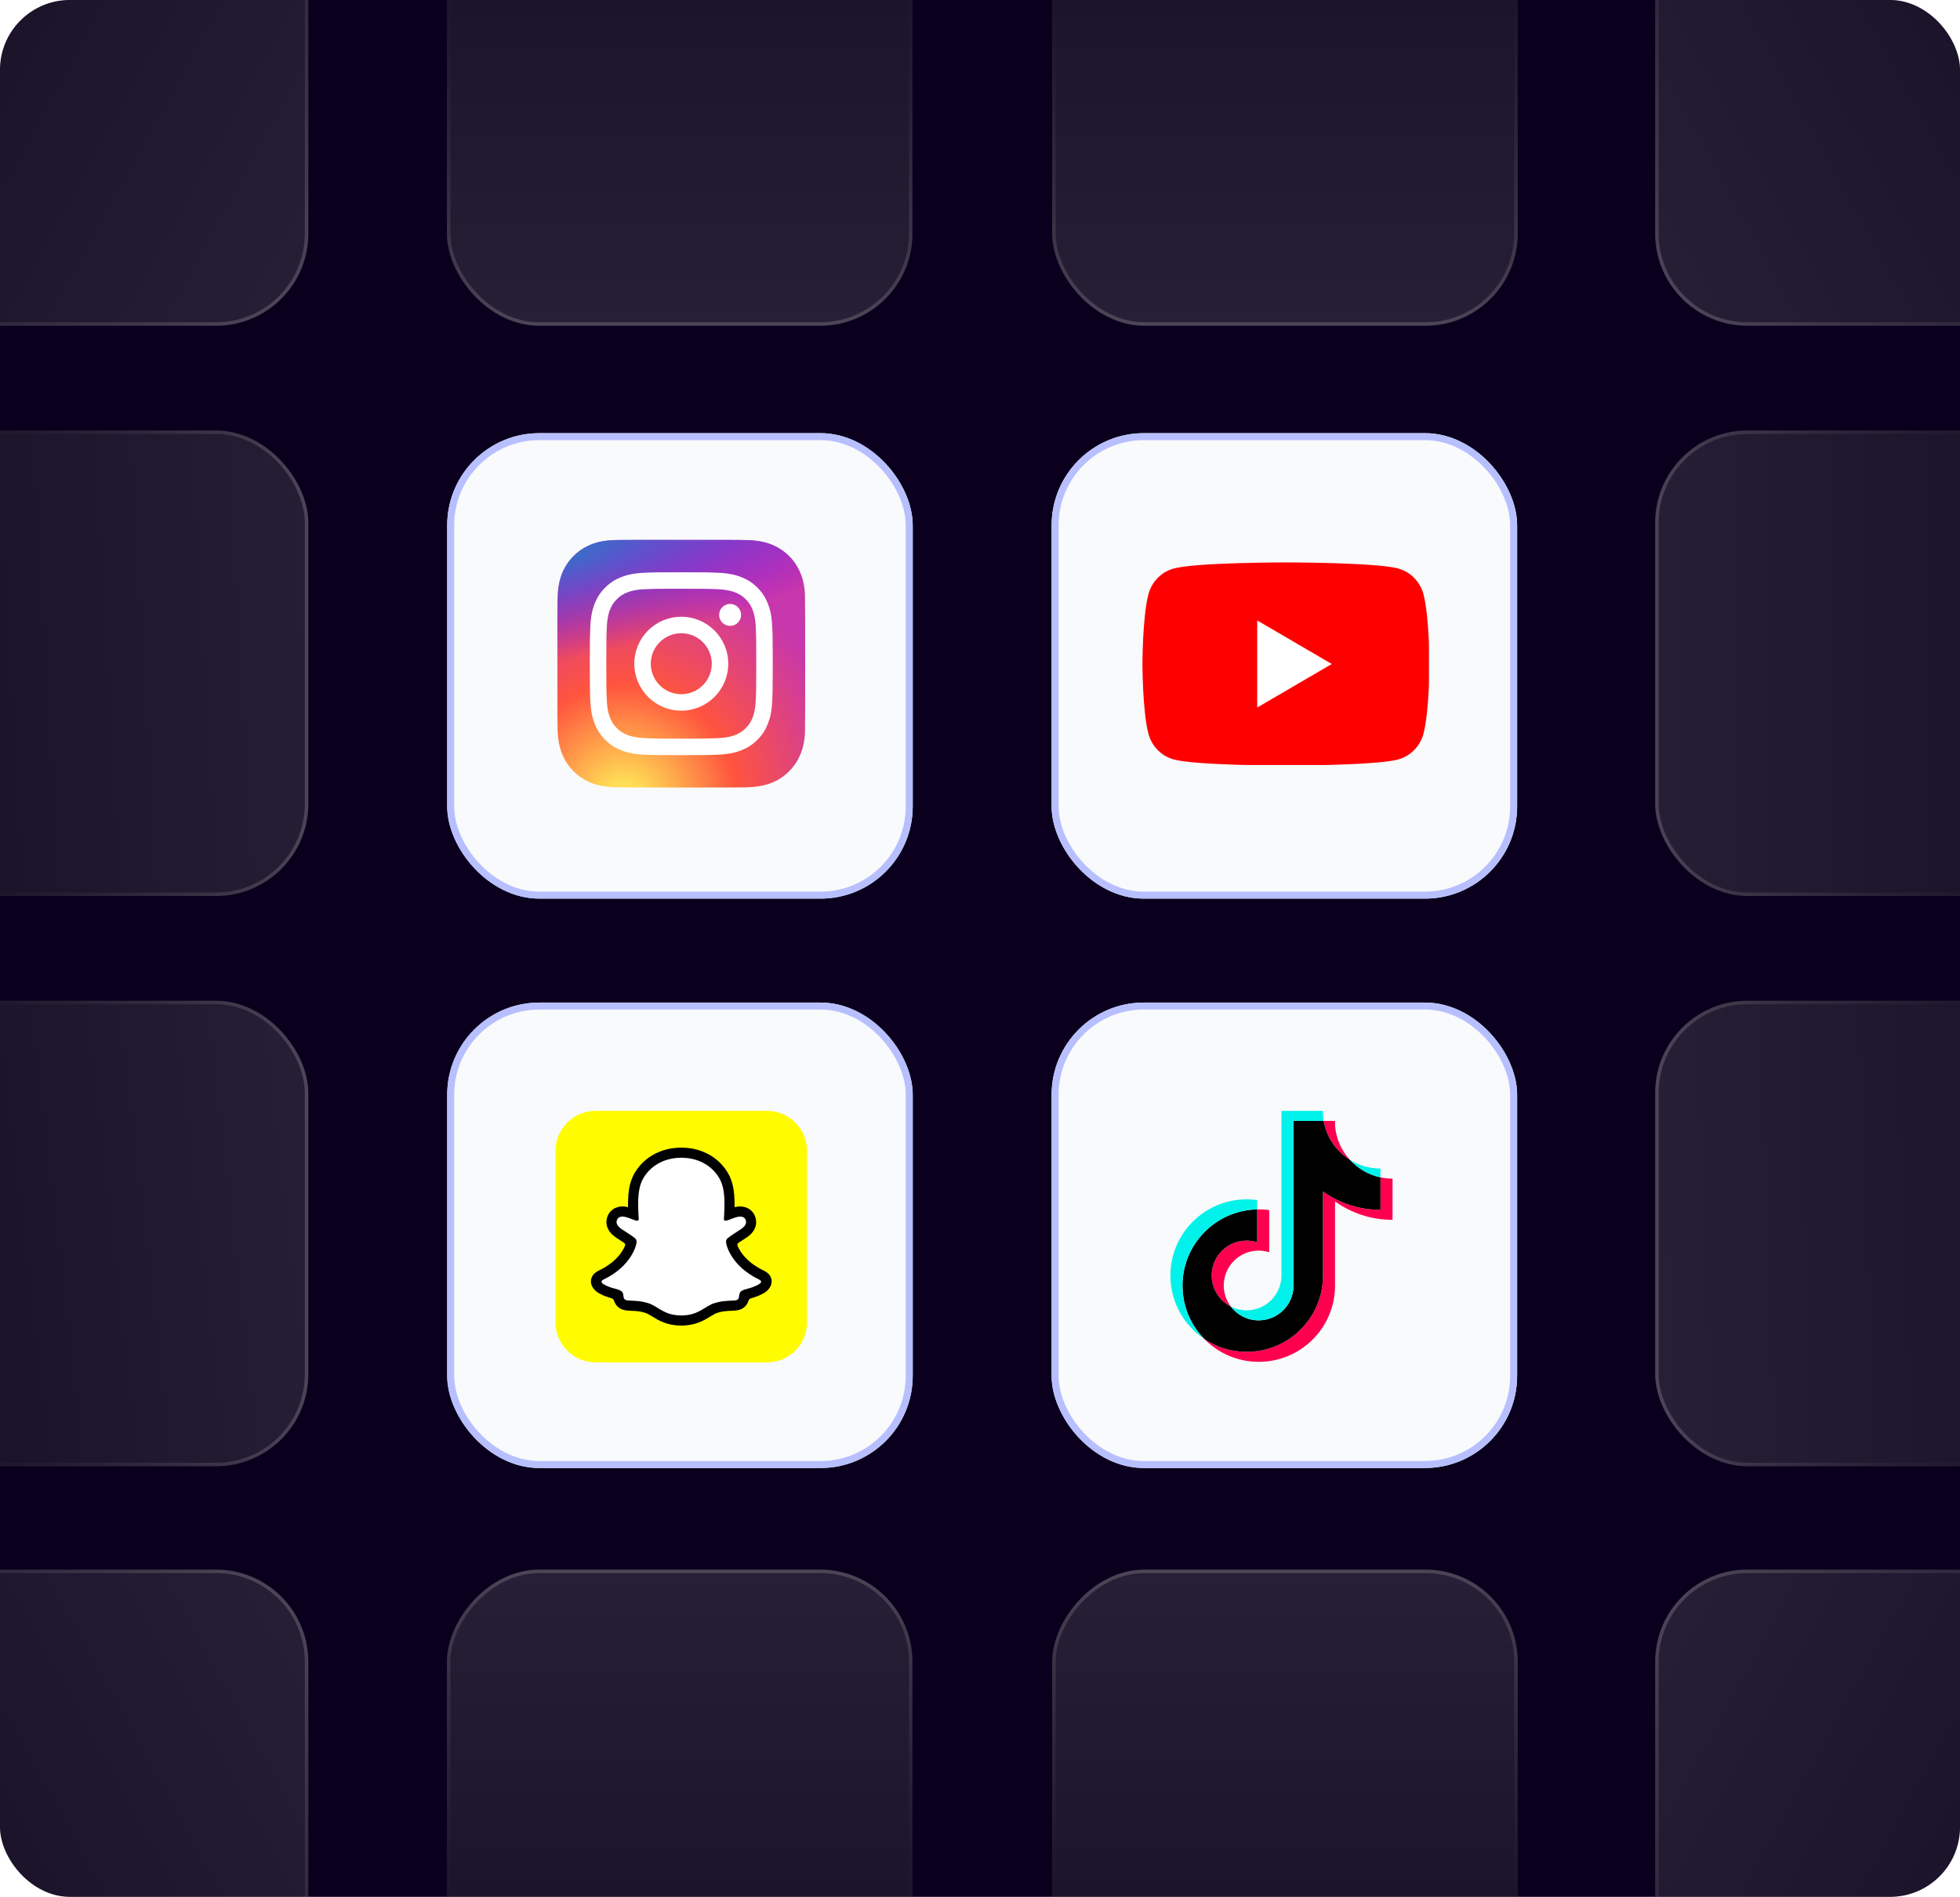
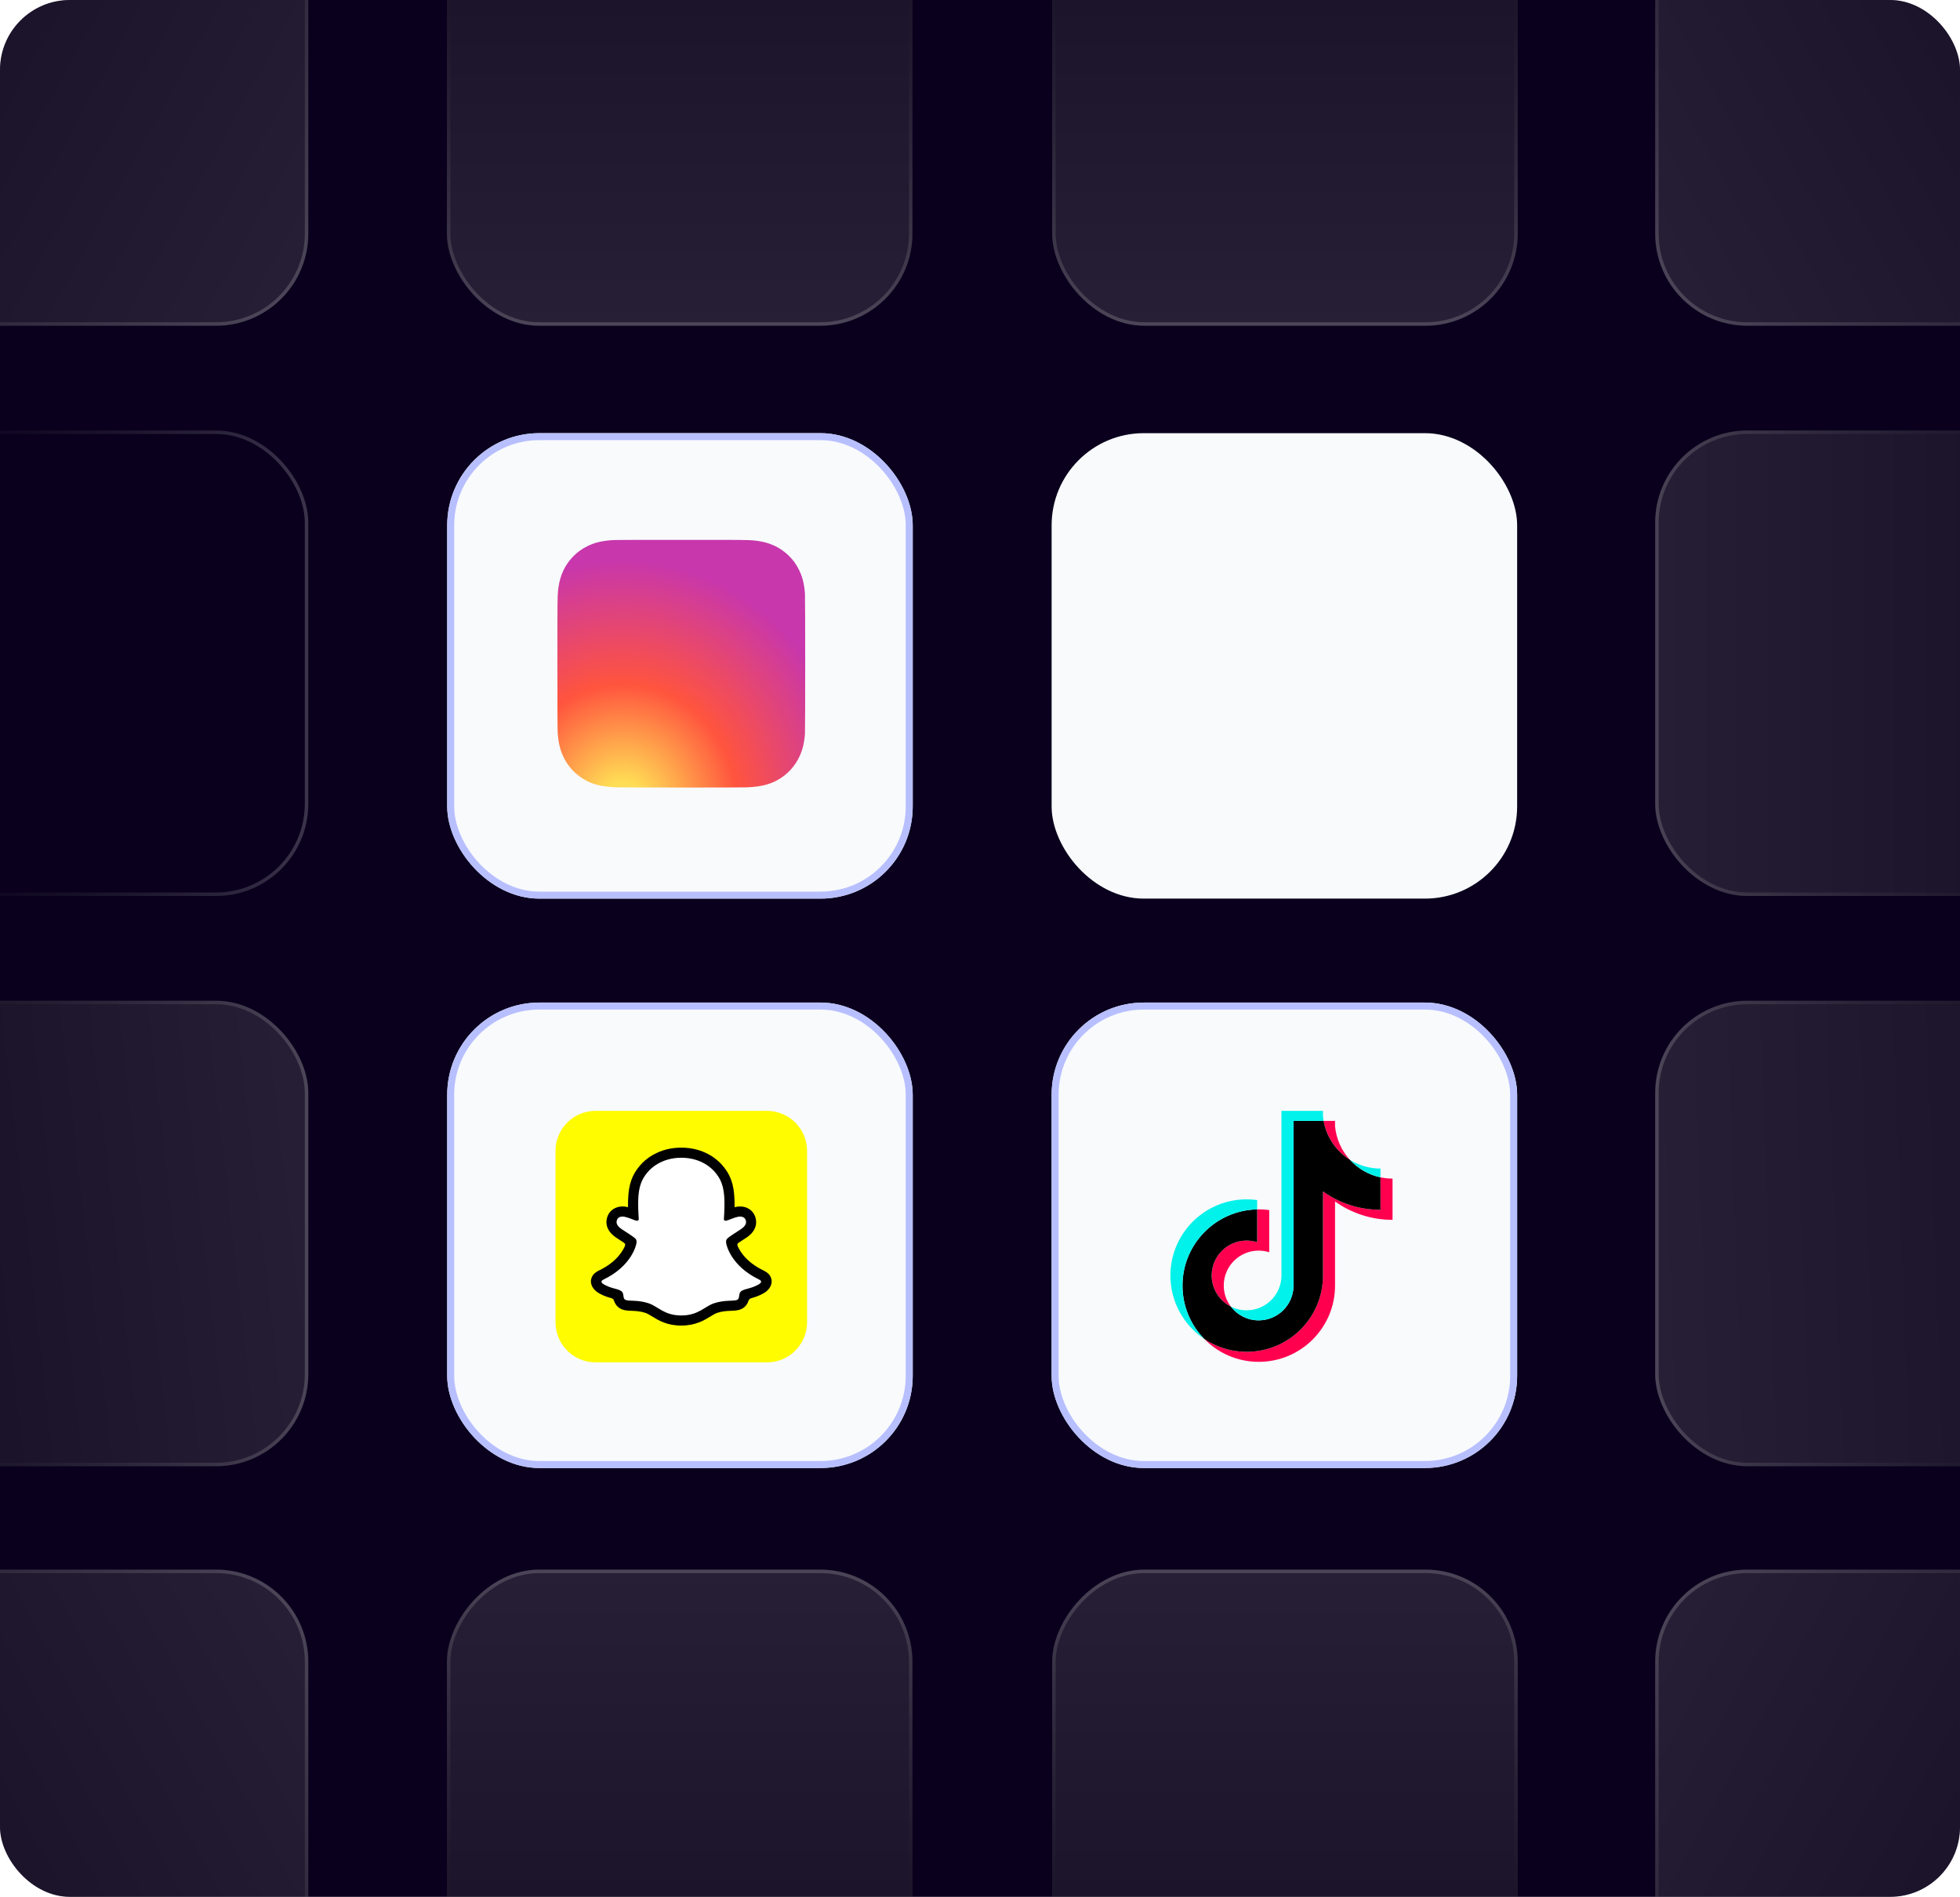
<svg xmlns="http://www.w3.org/2000/svg" width="561" height="543" viewBox="0 0 561 543" fill="none">
  <g clip-path="url(#clip0_30_271)">
    <rect width="561" height="543" rx="20" fill="#0A001D" />
    <g opacity="0.5">
      <rect x="-45" y="-40" width="133.243" height="133.243" rx="26.385" fill="url(#paint0_linear_30_271)" fill-opacity="0.5" />
      <rect x="-44.5" y="-39.5" width="132.243" height="132.243" rx="25.885" stroke="url(#paint1_linear_30_271)" stroke-opacity="0.4" />
-       <rect x="-45" y="123.243" width="133.243" height="133.243" rx="26.385" fill="url(#paint2_linear_30_271)" fill-opacity="0.5" />
      <rect x="-44.5" y="123.743" width="132.243" height="132.243" rx="25.885" stroke="url(#paint3_linear_30_271)" stroke-opacity="0.4" />
      <rect x="-45" y="286.486" width="133.243" height="133.243" rx="26.385" fill="url(#paint4_linear_30_271)" fill-opacity="0.5" />
      <rect x="-44.5" y="286.986" width="132.243" height="132.243" rx="25.885" stroke="url(#paint5_linear_30_271)" stroke-opacity="0.4" />
      <rect x="127.919" y="-40" width="133.243" height="133.243" rx="26.385" fill="url(#paint6_linear_30_271)" fill-opacity="0.5" />
      <rect x="128.419" y="-39.5" width="132.243" height="132.243" rx="25.885" stroke="url(#paint7_linear_30_271)" stroke-opacity="0.4" />
      <rect x="301.162" y="-40" width="133.243" height="133.243" rx="26.385" fill="url(#paint8_linear_30_271)" fill-opacity="0.5" />
      <rect x="301.662" y="-39.5" width="132.243" height="132.243" rx="25.885" stroke="url(#paint9_linear_30_271)" stroke-opacity="0.4" />
      <rect width="133.243" height="133.243" rx="26.385" transform="matrix(-1 0 0 1 607 -40)" fill="url(#paint10_linear_30_271)" fill-opacity="0.5" />
      <rect x="-0.5" y="0.5" width="132.243" height="132.243" rx="25.885" transform="matrix(-1 0 0 1 606 -40)" stroke="url(#paint11_linear_30_271)" stroke-opacity="0.4" />
      <rect x="473.757" y="123.243" width="133.243" height="133.243" rx="26.385" fill="url(#paint12_linear_30_271)" fill-opacity="0.5" />
      <rect x="474.257" y="123.743" width="132.243" height="132.243" rx="25.885" stroke="url(#paint13_linear_30_271)" stroke-opacity="0.4" />
      <rect x="473.757" y="286.486" width="133.243" height="133.243" rx="26.385" fill="url(#paint14_linear_30_271)" fill-opacity="0.5" />
      <rect x="474.257" y="286.986" width="132.243" height="132.243" rx="25.885" stroke="url(#paint15_linear_30_271)" stroke-opacity="0.4" />
    </g>
    <g filter="url(#filter0_d_30_271)">
      <rect x="128" y="124" width="133.243" height="133.243" rx="26.385" fill="#F8FAFC" />
      <rect x="129" y="125" width="131.243" height="131.243" rx="25.385" stroke="#B8BFFF" stroke-width="2" />
    </g>
    <g clip-path="url(#clip1_30_271)">
      <path d="M195.017 154.545C180.213 154.545 175.883 154.561 175.042 154.63C172.004 154.883 170.113 155.361 168.054 156.387C166.466 157.175 165.215 158.089 163.979 159.369C161.729 161.705 160.366 164.578 159.872 167.994C159.632 169.652 159.562 169.99 159.548 178.46C159.543 181.283 159.548 184.998 159.548 189.982C159.548 204.774 159.564 209.1 159.635 209.94C159.881 212.896 160.344 214.756 161.326 216.79C163.203 220.685 166.786 223.608 171.008 224.699C172.47 225.075 174.084 225.283 176.157 225.381C177.035 225.419 185.985 225.446 194.942 225.446C203.898 225.446 212.854 225.435 213.71 225.392C216.11 225.279 217.504 225.092 219.044 224.694C223.293 223.597 226.811 220.717 228.726 216.768C229.689 214.783 230.177 212.852 230.398 210.05C230.446 209.439 230.466 199.699 230.466 189.973C230.466 180.244 230.444 170.522 230.396 169.911C230.172 167.064 229.684 165.15 228.691 163.126C227.875 161.47 226.97 160.233 225.655 158.968C223.309 156.727 220.44 155.364 217.021 154.87C215.365 154.631 215.035 154.56 206.559 154.545H195.017Z" fill="url(#paint16_radial_30_271)" />
-       <path d="M195.017 154.545C180.213 154.545 175.883 154.561 175.042 154.63C172.004 154.883 170.113 155.361 168.054 156.387C166.466 157.175 165.215 158.089 163.979 159.369C161.729 161.705 160.366 164.578 159.872 167.994C159.632 169.652 159.562 169.99 159.548 178.46C159.543 181.283 159.548 184.998 159.548 189.982C159.548 204.774 159.564 209.1 159.635 209.94C159.881 212.896 160.344 214.756 161.326 216.79C163.203 220.685 166.786 223.608 171.008 224.699C172.47 225.075 174.084 225.283 176.157 225.381C177.035 225.419 185.985 225.446 194.942 225.446C203.898 225.446 212.854 225.435 213.71 225.392C216.11 225.279 217.504 225.092 219.044 224.694C223.293 223.597 226.811 220.717 228.726 216.768C229.689 214.783 230.177 212.852 230.398 210.05C230.446 209.439 230.466 199.699 230.466 189.973C230.466 180.244 230.444 170.522 230.396 169.911C230.172 167.064 229.684 165.15 228.691 163.126C227.875 161.47 226.97 160.233 225.655 158.968C223.309 156.727 220.44 155.364 217.021 154.87C215.365 154.631 215.035 154.56 206.559 154.545H195.017Z" fill="url(#paint17_radial_30_271)" />
-       <path d="M195.001 163.818C187.891 163.818 186.998 163.849 184.206 163.976C181.419 164.104 179.516 164.545 177.851 165.192C176.129 165.861 174.669 166.756 173.214 168.211C171.757 169.667 170.863 171.127 170.192 172.849C169.543 174.514 169.101 176.417 168.976 179.203C168.851 181.996 168.818 182.889 168.818 189.999C168.818 197.109 168.85 197.999 168.976 200.791C169.104 203.579 169.545 205.481 170.192 207.146C170.862 208.868 171.756 210.328 173.212 211.784C174.667 213.24 176.127 214.137 177.848 214.805C179.514 215.453 181.417 215.894 184.204 216.022C186.996 216.149 187.888 216.18 194.998 216.18C202.109 216.18 202.998 216.149 205.791 216.022C208.578 215.894 210.483 215.453 212.149 214.805C213.87 214.137 215.328 213.24 216.783 211.784C218.239 210.328 219.134 208.868 219.805 207.146C220.448 205.481 220.89 203.578 221.021 200.792C221.147 197.999 221.179 197.109 221.179 189.999C221.179 182.889 221.147 181.996 221.021 179.204C220.89 176.416 220.448 174.514 219.805 172.849C219.134 171.127 218.239 169.667 216.783 168.211C215.327 166.755 213.871 165.861 212.147 165.192C210.478 164.545 208.574 164.104 205.787 163.976C202.994 163.849 202.105 163.818 194.993 163.818H195.001ZM192.652 168.536C193.349 168.535 194.127 168.536 195.001 168.536C201.991 168.536 202.82 168.561 205.58 168.686C208.133 168.803 209.518 169.23 210.441 169.588C211.663 170.063 212.534 170.63 213.45 171.546C214.366 172.463 214.934 173.335 215.409 174.557C215.768 175.479 216.195 176.864 216.311 179.417C216.436 182.177 216.464 183.006 216.464 189.993C216.464 196.98 216.436 197.809 216.311 200.569C216.194 203.122 215.768 204.507 215.409 205.429C214.935 206.651 214.366 207.521 213.45 208.436C212.534 209.353 211.664 209.92 210.441 210.394C209.52 210.754 208.133 211.18 205.58 211.297C202.82 211.422 201.991 211.449 195.001 211.449C188.01 211.449 187.182 211.422 184.422 211.297C181.869 211.179 180.484 210.752 179.56 210.394C178.338 209.919 177.466 209.352 176.549 208.436C175.633 207.519 175.066 206.649 174.59 205.427C174.232 204.505 173.805 203.119 173.689 200.567C173.563 197.807 173.538 196.978 173.538 189.986C173.538 182.995 173.563 182.17 173.689 179.41C173.805 176.858 174.232 175.472 174.59 174.549C175.065 173.328 175.633 172.455 176.549 171.539C177.466 170.622 178.338 170.055 179.56 169.579C180.483 169.219 181.869 168.794 184.422 168.677C186.837 168.568 187.773 168.535 192.652 168.529V168.536ZM208.976 172.883C207.242 172.883 205.835 174.289 205.835 176.024C205.835 177.758 207.242 179.165 208.976 179.165C210.711 179.165 212.118 177.758 212.118 176.024C212.118 174.289 210.711 172.882 208.976 172.882V172.883ZM195.001 176.554C187.576 176.554 181.556 182.574 181.556 189.999C181.556 197.424 187.576 203.441 195.001 203.441C202.426 203.441 208.444 197.424 208.444 189.999C208.444 182.574 202.426 176.554 195.001 176.554ZM195.001 181.272C199.821 181.272 203.728 185.179 203.728 189.999C203.728 194.818 199.821 198.726 195.001 198.726C190.181 198.726 186.274 194.818 186.274 189.999C186.274 185.179 190.181 181.272 195.001 181.272Z" fill="white" />
    </g>
    <g filter="url(#filter1_d_30_271)">
      <rect x="128" y="287" width="133.243" height="133.243" rx="26.385" fill="#F8FAFC" />
      <rect x="129" y="288" width="131.243" height="131.243" rx="25.385" stroke="#B8BFFF" stroke-width="2" />
    </g>
    <g clip-path="url(#clip2_30_271)">
      <path d="M219.528 318C225.863 318 231 323.136 231 329.473V378.528C231 384.863 225.863 390 219.528 390H170.473C164.137 390 159 384.863 159 378.528V329.473C159 323.136 164.137 318 170.473 318H219.528Z" fill="#FFFC00" />
      <path d="M219.275 366.342C219.063 365.64 218.048 365.145 218.048 365.145C217.952 365.094 217.866 365.049 217.795 365.014C216.103 364.195 214.602 363.21 213.339 362.093C212.324 361.194 211.455 360.204 210.757 359.153C209.904 357.87 209.505 356.799 209.333 356.218C209.237 355.839 209.252 355.687 209.333 355.49C209.398 355.324 209.595 355.167 209.686 355.091C210.257 354.687 211.177 354.091 211.743 353.727C212.233 353.409 212.652 353.136 212.9 352.964C213.693 352.408 214.238 351.843 214.557 351.231C214.971 350.443 215.022 349.574 214.698 348.72C214.264 347.569 213.188 346.881 211.818 346.881C211.515 346.881 211.202 346.917 210.889 346.982C210.106 347.154 209.363 347.432 208.742 347.675C208.696 347.695 208.646 347.659 208.651 347.609C208.716 346.068 208.792 343.997 208.62 342.031C208.469 340.253 208.1 338.752 207.504 337.444C206.903 336.13 206.12 335.16 205.508 334.458C204.927 333.791 203.902 332.806 202.356 331.922C200.183 330.679 197.708 330.048 195 330.048C192.297 330.048 189.826 330.679 187.649 331.922C186.012 332.857 184.966 333.913 184.491 334.458C183.88 335.16 183.097 336.13 182.496 337.444C181.894 338.752 181.531 340.248 181.379 342.031C181.207 344.007 181.278 345.911 181.349 347.609C181.349 347.659 181.303 347.695 181.253 347.675C180.631 347.432 179.889 347.154 179.106 346.982C178.797 346.917 178.484 346.881 178.176 346.881C176.812 346.881 175.736 347.569 175.296 348.72C174.973 349.574 175.024 350.443 175.438 351.231C175.761 351.843 176.302 352.408 177.095 352.964C177.337 353.136 177.762 353.409 178.252 353.727C178.803 354.086 179.697 354.667 180.273 355.066C180.343 355.116 180.586 355.298 180.662 355.49C180.743 355.692 180.758 355.844 180.652 356.248C180.475 356.834 180.076 357.895 179.237 359.153C178.54 360.209 177.671 361.194 176.655 362.093C175.392 363.21 173.892 364.195 172.199 365.014C172.119 365.054 172.023 365.1 171.922 365.16C171.922 365.16 170.911 365.675 170.719 366.342C170.436 367.328 171.189 368.252 171.952 368.747C173.205 369.556 174.731 369.99 175.615 370.227C175.862 370.293 176.084 370.354 176.287 370.414C176.413 370.455 176.731 370.576 176.868 370.753C177.039 370.975 177.06 371.248 177.12 371.556C177.216 372.077 177.433 372.718 178.075 373.163C178.782 373.648 179.677 373.683 180.813 373.729C182.001 373.774 183.476 373.83 185.168 374.39C185.951 374.648 186.664 375.088 187.482 375.593C189.2 376.649 191.337 377.962 194.985 377.962C198.637 377.962 200.79 376.644 202.517 375.583C203.336 375.083 204.038 374.648 204.806 374.396C206.499 373.835 207.974 373.779 209.161 373.734C210.298 373.688 211.192 373.658 211.899 373.168C212.586 372.693 212.783 371.986 212.874 371.455C212.925 371.192 212.955 370.955 213.107 370.763C213.238 370.596 213.531 370.48 213.668 370.435C213.875 370.369 214.107 370.308 214.365 370.238C215.249 370 216.36 369.722 217.709 368.959C219.336 368.035 219.447 366.903 219.275 366.342Z" fill="white" />
      <path d="M220.68 365.797C220.321 364.817 219.634 364.296 218.856 363.862C218.71 363.776 218.573 363.705 218.462 363.655C218.23 363.533 217.992 363.417 217.755 363.296C215.325 362.008 213.425 360.381 212.111 358.456C211.667 357.804 211.359 357.218 211.141 356.738C211.03 356.415 211.035 356.233 211.116 356.066C211.177 355.94 211.338 355.809 211.429 355.743C211.849 355.465 212.278 355.187 212.571 355C213.092 354.662 213.506 354.394 213.769 354.212C214.769 353.515 215.466 352.772 215.901 351.944C216.517 350.777 216.593 349.443 216.118 348.19C215.461 346.452 213.814 345.371 211.823 345.371C211.409 345.371 210.99 345.416 210.576 345.507C210.464 345.533 210.358 345.558 210.252 345.583C210.272 344.401 210.242 343.138 210.136 341.905C209.762 337.56 208.241 335.282 206.655 333.468C205.993 332.71 204.841 331.604 203.113 330.613C200.704 329.229 197.975 328.532 195 328.532C192.034 328.532 189.306 329.229 186.896 330.608C185.158 331.599 184.006 332.71 183.349 333.463C181.763 335.277 180.242 337.555 179.868 341.9C179.762 343.133 179.737 344.396 179.752 345.578C179.646 345.553 179.535 345.527 179.429 345.502C179.015 345.411 178.59 345.366 178.181 345.366C176.191 345.366 174.544 346.447 173.887 348.185C173.412 349.438 173.488 350.772 174.104 351.939C174.538 352.767 175.241 353.51 176.236 354.207C176.504 354.394 176.913 354.662 177.433 354.995C177.716 355.177 178.125 355.445 178.53 355.713C178.59 355.753 178.808 355.915 178.883 356.066C178.969 356.238 178.969 356.425 178.843 356.769C178.631 357.238 178.323 357.814 177.888 358.451C176.6 360.335 174.756 361.932 172.406 363.205C171.159 363.867 169.865 364.306 169.32 365.792C168.905 366.913 169.178 368.191 170.224 369.268C170.567 369.636 171.002 369.965 171.548 370.268C172.831 370.975 173.922 371.324 174.781 371.561C174.933 371.607 175.281 371.718 175.433 371.854C175.817 372.188 175.761 372.693 176.271 373.431C176.58 373.89 176.933 374.204 177.226 374.406C178.292 375.143 179.495 375.189 180.768 375.239C181.915 375.285 183.218 375.335 184.703 375.825C185.32 376.027 185.961 376.421 186.699 376.876C188.477 377.972 190.918 379.468 194.995 379.468C199.077 379.468 201.527 377.962 203.321 376.866C204.058 376.416 204.695 376.022 205.291 375.825C206.776 375.335 208.08 375.285 209.227 375.239C210.5 375.189 211.697 375.143 212.768 374.406C213.102 374.173 213.526 373.794 213.859 373.218C214.223 372.597 214.218 372.157 214.562 371.859C214.703 371.738 215.011 371.632 215.178 371.581C216.042 371.344 217.148 370.995 218.457 370.273C219.038 369.955 219.488 369.606 219.846 369.207C219.851 369.202 219.856 369.197 219.861 369.192C220.836 368.131 221.084 366.893 220.68 365.797ZM217.057 367.742C214.845 368.964 213.374 368.833 212.233 369.566C211.263 370.192 211.834 371.541 211.131 372.026C210.262 372.627 207.701 371.986 204.392 373.077C201.664 373.981 199.921 376.573 195.005 376.573C190.079 376.573 188.386 373.991 185.618 373.077C182.309 371.986 179.742 372.627 178.878 372.026C178.176 371.541 178.747 370.192 177.777 369.566C176.635 368.828 175.165 368.959 172.952 367.742C171.543 366.964 172.341 366.484 172.811 366.256C180.823 362.381 182.096 356.39 182.157 355.94C182.228 355.404 182.304 354.98 181.713 354.429C181.142 353.899 178.6 352.328 177.898 351.838C176.731 351.024 176.221 350.211 176.6 349.21C176.862 348.518 177.509 348.261 178.191 348.261C178.403 348.261 178.621 348.286 178.828 348.331C180.106 348.609 181.349 349.251 182.066 349.423C182.167 349.448 182.253 349.458 182.329 349.458C182.713 349.458 182.844 349.266 182.819 348.827C182.738 347.427 182.536 344.699 182.758 342.148C183.061 338.641 184.193 336.903 185.537 335.363C186.184 334.625 189.215 331.422 195.01 331.422C200.82 331.422 203.836 334.625 204.483 335.363C205.827 336.898 206.958 338.636 207.261 342.148C207.484 344.699 207.292 347.427 207.201 348.827C207.17 349.286 207.312 349.458 207.691 349.458C207.767 349.458 207.857 349.448 207.953 349.423C208.671 349.251 209.914 348.609 211.192 348.331C211.399 348.286 211.616 348.261 211.828 348.261C212.511 348.261 213.157 348.523 213.42 349.21C213.799 350.211 213.284 351.024 212.122 351.838C211.419 352.328 208.878 353.899 208.307 354.429C207.716 354.975 207.792 355.399 207.863 355.94C207.918 356.39 209.196 362.381 217.209 366.256C217.664 366.484 218.467 366.964 217.057 367.742Z" fill="black" />
    </g>
    <g filter="url(#filter2_d_30_271)">
      <rect x="301" y="124" width="133.243" height="133.243" rx="26.385" fill="#F8FAFC" />
-       <rect x="302" y="125" width="131.243" height="131.243" rx="25.385" stroke="#B8BFFF" stroke-width="2" />
    </g>
    <g clip-path="url(#clip3_30_271)">
      <path d="M407.423 170.082C406.476 166.505 403.697 163.695 400.161 162.737C393.758 161 368.07 161 368.07 161C368.07 161 342.382 161 335.979 162.737C332.443 163.695 329.664 166.505 328.717 170.082C327 176.557 327 190.077 327 190.077C327 190.077 327 203.596 328.717 210.072C329.664 213.648 332.443 216.459 335.979 217.416C342.382 219.153 368.07 219.153 368.07 219.153C368.07 219.153 393.758 219.153 400.161 217.416C403.697 216.459 406.476 213.648 407.423 210.072C409.14 203.596 409.14 190.077 409.14 190.077C409.14 190.077 409.133 176.557 407.423 170.082Z" fill="#FF0000" />
      <path d="M359.848 202.537L381.188 190.078L359.848 177.618V202.537Z" fill="white" />
    </g>
    <g opacity="0.5">
      <rect width="133.243" height="133.243" rx="26.385" transform="matrix(1 0 0 -1 -45 582.579)" fill="url(#paint18_linear_30_271)" fill-opacity="0.5" />
      <rect x="0.5" y="-0.5" width="132.243" height="132.243" rx="25.885" transform="matrix(1 0 0 -1 -45 581.579)" stroke="url(#paint19_linear_30_271)" stroke-opacity="0.4" />
      <rect width="133.243" height="133.243" rx="26.385" transform="matrix(1 0 0 -1 127.919 582.579)" fill="url(#paint20_linear_30_271)" fill-opacity="0.5" />
      <rect x="0.5" y="-0.5" width="132.243" height="132.243" rx="25.885" transform="matrix(1 0 0 -1 127.919 581.579)" stroke="url(#paint21_linear_30_271)" stroke-opacity="0.4" />
      <rect width="133.243" height="133.243" rx="26.385" transform="matrix(1 0 0 -1 301.162 582.579)" fill="url(#paint22_linear_30_271)" fill-opacity="0.5" />
      <rect x="0.5" y="-0.5" width="132.243" height="132.243" rx="25.885" transform="matrix(1 0 0 -1 301.162 581.579)" stroke="url(#paint23_linear_30_271)" stroke-opacity="0.4" />
      <rect x="607" y="582.579" width="133.243" height="133.243" rx="26.385" transform="rotate(180 607 582.579)" fill="url(#paint24_linear_30_271)" fill-opacity="0.5" />
      <rect x="606.5" y="582.079" width="132.243" height="132.243" rx="25.885" transform="rotate(180 606.5 582.079)" stroke="url(#paint25_linear_30_271)" stroke-opacity="0.4" />
    </g>
    <g filter="url(#filter3_d_30_271)">
      <rect x="301" y="287" width="133.243" height="133.243" rx="26.385" fill="#F8FAFC" />
      <rect x="302" y="288" width="131.243" height="131.243" rx="25.385" stroke="#B8BFFF" stroke-width="2" />
    </g>
    <g clip-path="url(#clip4_30_271)">
      <path d="M382.121 343.935C386.76 347.25 392.443 349.2 398.581 349.2V337.395C397.419 337.395 396.261 337.274 395.124 337.033V346.326C388.987 346.326 383.304 344.375 378.664 341.061V365.152C378.664 377.204 368.889 386.973 356.832 386.973C352.334 386.973 348.152 385.614 344.679 383.282C348.643 387.334 354.172 389.847 360.288 389.847C372.346 389.847 382.121 380.078 382.121 368.026V343.935H382.121ZM386.385 332.025C384.014 329.436 382.458 326.091 382.121 322.392V320.874H378.845C379.67 325.575 382.482 329.591 386.385 332.025ZM352.305 374.034C350.98 372.298 350.264 370.175 350.268 367.991C350.268 362.479 354.738 358.01 360.254 358.01C361.282 358.01 362.304 358.167 363.284 358.478V346.409C362.139 346.252 360.984 346.185 359.829 346.21V355.604C358.848 355.293 357.826 355.135 356.798 355.136C351.282 355.136 346.811 359.605 346.811 365.118C346.811 369.016 349.046 372.39 352.305 374.034Z" fill="#FF004F" />
      <path d="M378.664 341.061C383.305 344.375 388.987 346.325 395.124 346.325V337.033C391.699 336.303 388.666 334.514 386.385 332.025C382.482 329.591 379.67 325.574 378.845 320.874H370.241V368.025C370.221 373.522 365.758 377.973 360.254 377.973C357.011 377.973 354.129 376.428 352.304 374.034C349.045 372.39 346.811 369.015 346.811 365.118C346.811 359.606 351.281 355.137 356.797 355.137C357.854 355.137 358.873 355.301 359.828 355.604V346.21C347.983 346.455 338.457 356.128 338.457 368.026C338.457 373.965 340.829 379.349 344.679 383.282C348.153 385.614 352.334 386.973 356.833 386.973C368.89 386.973 378.665 377.204 378.665 365.152V341.061H378.664Z" fill="black" />
      <path d="M395.124 337.033V334.52C392.035 334.525 389.006 333.66 386.385 332.025C388.706 334.564 391.761 336.315 395.124 337.033ZM378.845 320.874C378.767 320.425 378.706 319.972 378.664 319.518V318H366.784V365.152C366.765 370.648 362.302 375.099 356.797 375.099C355.181 375.099 353.655 374.716 352.304 374.034C354.129 376.428 357.011 377.973 360.254 377.973C365.758 377.973 370.222 373.523 370.241 368.026V320.874H378.845ZM359.829 346.21V343.535C358.836 343.4 357.835 343.332 356.833 343.332C344.775 343.332 335 353.101 335 365.152C335 372.707 338.842 379.365 344.679 383.282C340.829 379.348 338.457 373.964 338.457 368.025C338.457 356.128 347.983 346.455 359.829 346.21Z" fill="#00F2EA" />
    </g>
  </g>
  <defs>
    <filter id="filter0_d_30_271" x="88" y="84" width="213.243" height="213.243" filterUnits="userSpaceOnUse" color-interpolation-filters="sRGB">
      <feFlood flood-opacity="0" result="BackgroundImageFix" />
      <feColorMatrix in="SourceAlpha" type="matrix" values="0 0 0 0 0 0 0 0 0 0 0 0 0 0 0 0 0 0 127 0" result="hardAlpha" />
      <feOffset />
      <feGaussianBlur stdDeviation="20" />
      <feColorMatrix type="matrix" values="0 0 0 0 0.482 0 0 0 0 0.38 0 0 0 0 1 0 0 0 0.4 0" />
      <feBlend mode="normal" in2="BackgroundImageFix" result="effect1_dropShadow_30_271" />
      <feBlend mode="normal" in="SourceGraphic" in2="effect1_dropShadow_30_271" result="shape" />
    </filter>
    <filter id="filter1_d_30_271" x="88" y="247" width="213.243" height="213.243" filterUnits="userSpaceOnUse" color-interpolation-filters="sRGB">
      <feFlood flood-opacity="0" result="BackgroundImageFix" />
      <feColorMatrix in="SourceAlpha" type="matrix" values="0 0 0 0 0 0 0 0 0 0 0 0 0 0 0 0 0 0 127 0" result="hardAlpha" />
      <feOffset />
      <feGaussianBlur stdDeviation="20" />
      <feColorMatrix type="matrix" values="0 0 0 0 0.482 0 0 0 0 0.38 0 0 0 0 1 0 0 0 0.4 0" />
      <feBlend mode="normal" in2="BackgroundImageFix" result="effect1_dropShadow_30_271" />
      <feBlend mode="normal" in="SourceGraphic" in2="effect1_dropShadow_30_271" result="shape" />
    </filter>
    <filter id="filter2_d_30_271" x="261" y="84" width="213.243" height="213.243" filterUnits="userSpaceOnUse" color-interpolation-filters="sRGB">
      <feFlood flood-opacity="0" result="BackgroundImageFix" />
      <feColorMatrix in="SourceAlpha" type="matrix" values="0 0 0 0 0 0 0 0 0 0 0 0 0 0 0 0 0 0 127 0" result="hardAlpha" />
      <feOffset />
      <feGaussianBlur stdDeviation="20" />
      <feColorMatrix type="matrix" values="0 0 0 0 0.482 0 0 0 0 0.38 0 0 0 0 1 0 0 0 0.4 0" />
      <feBlend mode="normal" in2="BackgroundImageFix" result="effect1_dropShadow_30_271" />
      <feBlend mode="normal" in="SourceGraphic" in2="effect1_dropShadow_30_271" result="shape" />
    </filter>
    <filter id="filter3_d_30_271" x="261" y="247" width="213.243" height="213.243" filterUnits="userSpaceOnUse" color-interpolation-filters="sRGB">
      <feFlood flood-opacity="0" result="BackgroundImageFix" />
      <feColorMatrix in="SourceAlpha" type="matrix" values="0 0 0 0 0 0 0 0 0 0 0 0 0 0 0 0 0 0 127 0" result="hardAlpha" />
      <feOffset />
      <feGaussianBlur stdDeviation="20" />
      <feColorMatrix type="matrix" values="0 0 0 0 0.482 0 0 0 0 0.38 0 0 0 0 1 0 0 0 0.4 0" />
      <feBlend mode="normal" in2="BackgroundImageFix" result="effect1_dropShadow_30_271" />
      <feBlend mode="normal" in="SourceGraphic" in2="effect1_dropShadow_30_271" result="shape" />
    </filter>
    <linearGradient id="paint0_linear_30_271" x1="-54" y1="26.336" x2="81" y2="100.336" gradientUnits="userSpaceOnUse">
      <stop stop-color="#3C3C3C" />
      <stop offset="1" stop-color="#7B7B7B" />
    </linearGradient>
    <linearGradient id="paint1_linear_30_271" x1="80" y1="86.836" x2="-44.907" y2="-39.664" gradientUnits="userSpaceOnUse">
      <stop stop-color="white" />
      <stop offset="1" stop-opacity="0" />
    </linearGradient>
    <linearGradient id="paint2_linear_30_271" x1="100.5" y1="181.415" x2="-45" y2="189.915" gradientUnits="userSpaceOnUse">
      <stop stop-color="#7B7B7B" />
      <stop offset="1" stop-color="#3C3C3C" />
    </linearGradient>
    <linearGradient id="paint3_linear_30_271" x1="88" y1="183.607" x2="-52" y2="183.607" gradientUnits="userSpaceOnUse">
      <stop stop-color="white" />
      <stop offset="1" stop-opacity="0" />
    </linearGradient>
    <linearGradient id="paint4_linear_30_271" x1="96" y1="353.494" x2="-34.5" y2="368.494" gradientUnits="userSpaceOnUse">
      <stop stop-color="#7B7B7B" />
      <stop offset="1" stop-color="#3C3C3C" />
    </linearGradient>
    <linearGradient id="paint5_linear_30_271" x1="88" y1="353.494" x2="-59" y2="353.494" gradientUnits="userSpaceOnUse">
      <stop stop-color="white" />
      <stop offset="1" stop-opacity="0" />
    </linearGradient>
    <linearGradient id="paint6_linear_30_271" x1="194.54" y1="-40" x2="194.54" y2="93.243" gradientUnits="userSpaceOnUse">
      <stop stop-color="#3C3C3C" />
      <stop offset="1" stop-color="#7B7B7B" />
    </linearGradient>
    <linearGradient id="paint7_linear_30_271" x1="194.54" y1="-40" x2="194.54" y2="93.243" gradientUnits="userSpaceOnUse">
      <stop stop-opacity="0" />
      <stop offset="1" stop-color="white" />
    </linearGradient>
    <linearGradient id="paint8_linear_30_271" x1="367.783" y1="-40" x2="367.783" y2="93.243" gradientUnits="userSpaceOnUse">
      <stop stop-color="#3C3C3C" />
      <stop offset="1" stop-color="#7B7B7B" />
    </linearGradient>
    <linearGradient id="paint9_linear_30_271" x1="367.783" y1="-40" x2="367.783" y2="93.243" gradientUnits="userSpaceOnUse">
      <stop stop-opacity="0" />
      <stop offset="1" stop-color="white" />
    </linearGradient>
    <linearGradient id="paint10_linear_30_271" x1="-9" y1="66.336" x2="126" y2="140.336" gradientUnits="userSpaceOnUse">
      <stop stop-color="#3C3C3C" />
      <stop offset="1" stop-color="#7B7B7B" />
    </linearGradient>
    <linearGradient id="paint11_linear_30_271" x1="130.836" y1="121.836" x2="5.743" y2="-3.257" gradientUnits="userSpaceOnUse">
      <stop stop-color="white" />
      <stop offset="1" stop-opacity="0" />
    </linearGradient>
    <linearGradient id="paint12_linear_30_271" x1="466" y1="178.108" x2="607" y2="178.108" gradientUnits="userSpaceOnUse">
      <stop stop-color="#7B7B7B" />
      <stop offset="1" stop-color="#3C3C3C" />
    </linearGradient>
    <linearGradient id="paint13_linear_30_271" x1="469" y1="179.608" x2="626.5" y2="179.608" gradientUnits="userSpaceOnUse">
      <stop stop-color="white" />
      <stop offset="1" stop-opacity="0" />
    </linearGradient>
    <linearGradient id="paint14_linear_30_271" x1="474" y1="383.494" x2="623.5" y2="377.994" gradientUnits="userSpaceOnUse">
      <stop stop-color="#7B7B7B" />
      <stop offset="1" stop-color="#3C3C3C" />
    </linearGradient>
    <linearGradient id="paint15_linear_30_271" x1="474" y1="360.494" x2="614" y2="360.494" gradientUnits="userSpaceOnUse">
      <stop stop-color="white" />
      <stop offset="1" stop-opacity="0" />
    </linearGradient>
    <radialGradient id="paint16_radial_30_271" cx="0" cy="0" r="1" gradientUnits="userSpaceOnUse" gradientTransform="translate(178.384 230.907) rotate(-90) scale(70.268 65.373)">
      <stop stop-color="#FFDD55" />
      <stop offset="0.1" stop-color="#FFDD55" />
      <stop offset="0.5" stop-color="#FF543E" />
      <stop offset="1" stop-color="#C837AB" />
    </radialGradient>
    <radialGradient id="paint17_radial_30_271" cx="0" cy="0" r="1" gradientUnits="userSpaceOnUse" gradientTransform="translate(147.666 159.653) rotate(78.678) scale(31.41 129.508)">
      <stop stop-color="#3771C8" />
      <stop offset="0.128" stop-color="#3771C8" />
      <stop offset="1" stop-color="#6600FF" stop-opacity="0" />
    </radialGradient>
    <linearGradient id="paint18_linear_30_271" x1="-9" y1="66.336" x2="126" y2="140.336" gradientUnits="userSpaceOnUse">
      <stop stop-color="#3C3C3C" />
      <stop offset="1" stop-color="#7B7B7B" />
    </linearGradient>
    <linearGradient id="paint19_linear_30_271" x1="125" y1="126.836" x2="0.093" y2="0.336" gradientUnits="userSpaceOnUse">
      <stop stop-color="white" />
      <stop offset="1" stop-opacity="0" />
    </linearGradient>
    <linearGradient id="paint20_linear_30_271" x1="66.621" y1="0" x2="66.621" y2="133.243" gradientUnits="userSpaceOnUse">
      <stop stop-color="#3C3C3C" />
      <stop offset="1" stop-color="#7B7B7B" />
    </linearGradient>
    <linearGradient id="paint21_linear_30_271" x1="66.621" y1="0" x2="66.621" y2="133.243" gradientUnits="userSpaceOnUse">
      <stop stop-opacity="0" />
      <stop offset="1" stop-color="white" />
    </linearGradient>
    <linearGradient id="paint22_linear_30_271" x1="66.621" y1="0" x2="66.621" y2="133.243" gradientUnits="userSpaceOnUse">
      <stop stop-color="#3C3C3C" />
      <stop offset="1" stop-color="#7B7B7B" />
    </linearGradient>
    <linearGradient id="paint23_linear_30_271" x1="66.621" y1="0" x2="66.621" y2="133.243" gradientUnits="userSpaceOnUse">
      <stop stop-opacity="0" />
      <stop offset="1" stop-color="white" />
    </linearGradient>
    <linearGradient id="paint24_linear_30_271" x1="598" y1="648.915" x2="733" y2="722.915" gradientUnits="userSpaceOnUse">
      <stop stop-color="#3C3C3C" />
      <stop offset="1" stop-color="#7B7B7B" />
    </linearGradient>
    <linearGradient id="paint25_linear_30_271" x1="737.836" y1="704.415" x2="612.743" y2="579.322" gradientUnits="userSpaceOnUse">
      <stop stop-color="white" />
      <stop offset="1" stop-opacity="0" />
    </linearGradient>
    <clipPath id="clip0_30_271">
      <rect width="561" height="543" rx="20" fill="white" />
    </clipPath>
    <clipPath id="clip1_30_271">
      <rect width="72" height="71.998" fill="white" transform="translate(159 154)" />
    </clipPath>
    <clipPath id="clip2_30_271">
      <rect width="72" height="72" fill="white" transform="translate(159 318)" />
    </clipPath>
    <clipPath id="clip3_30_271">
-       <rect width="82" height="58" fill="white" transform="translate(327 161)" />
-     </clipPath>
+       </clipPath>
    <clipPath id="clip4_30_271">
      <rect width="65.096" height="72" fill="white" transform="translate(335 318)" />
    </clipPath>
  </defs>
</svg>